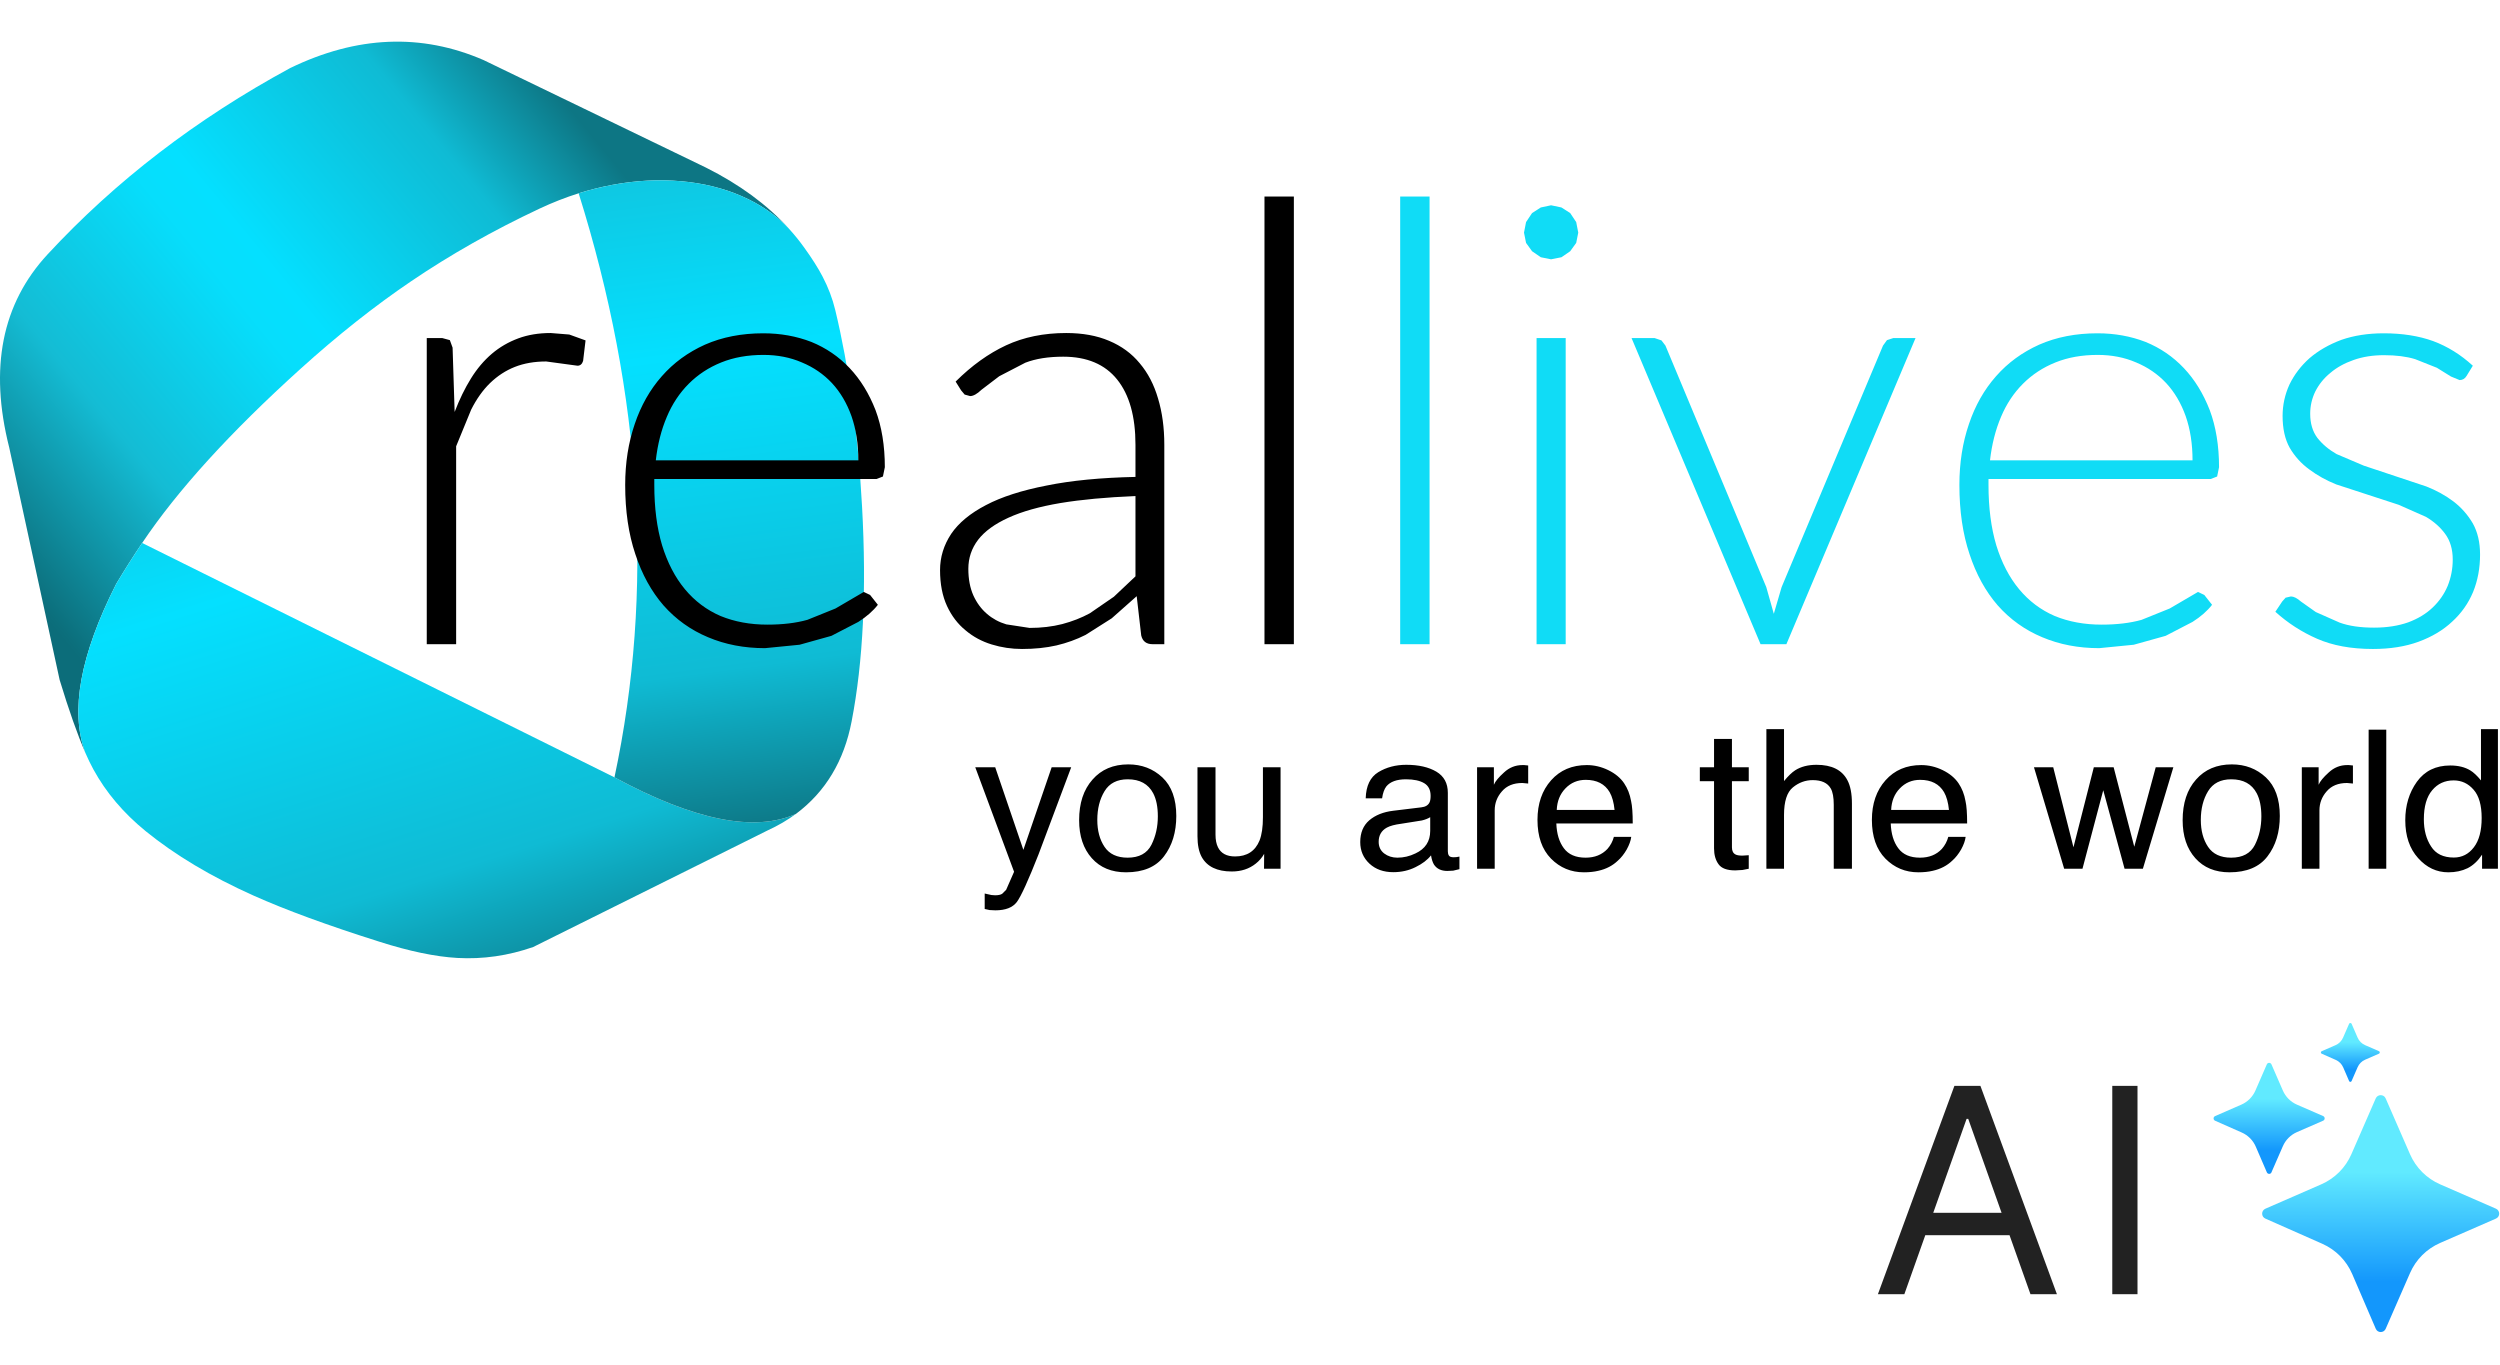
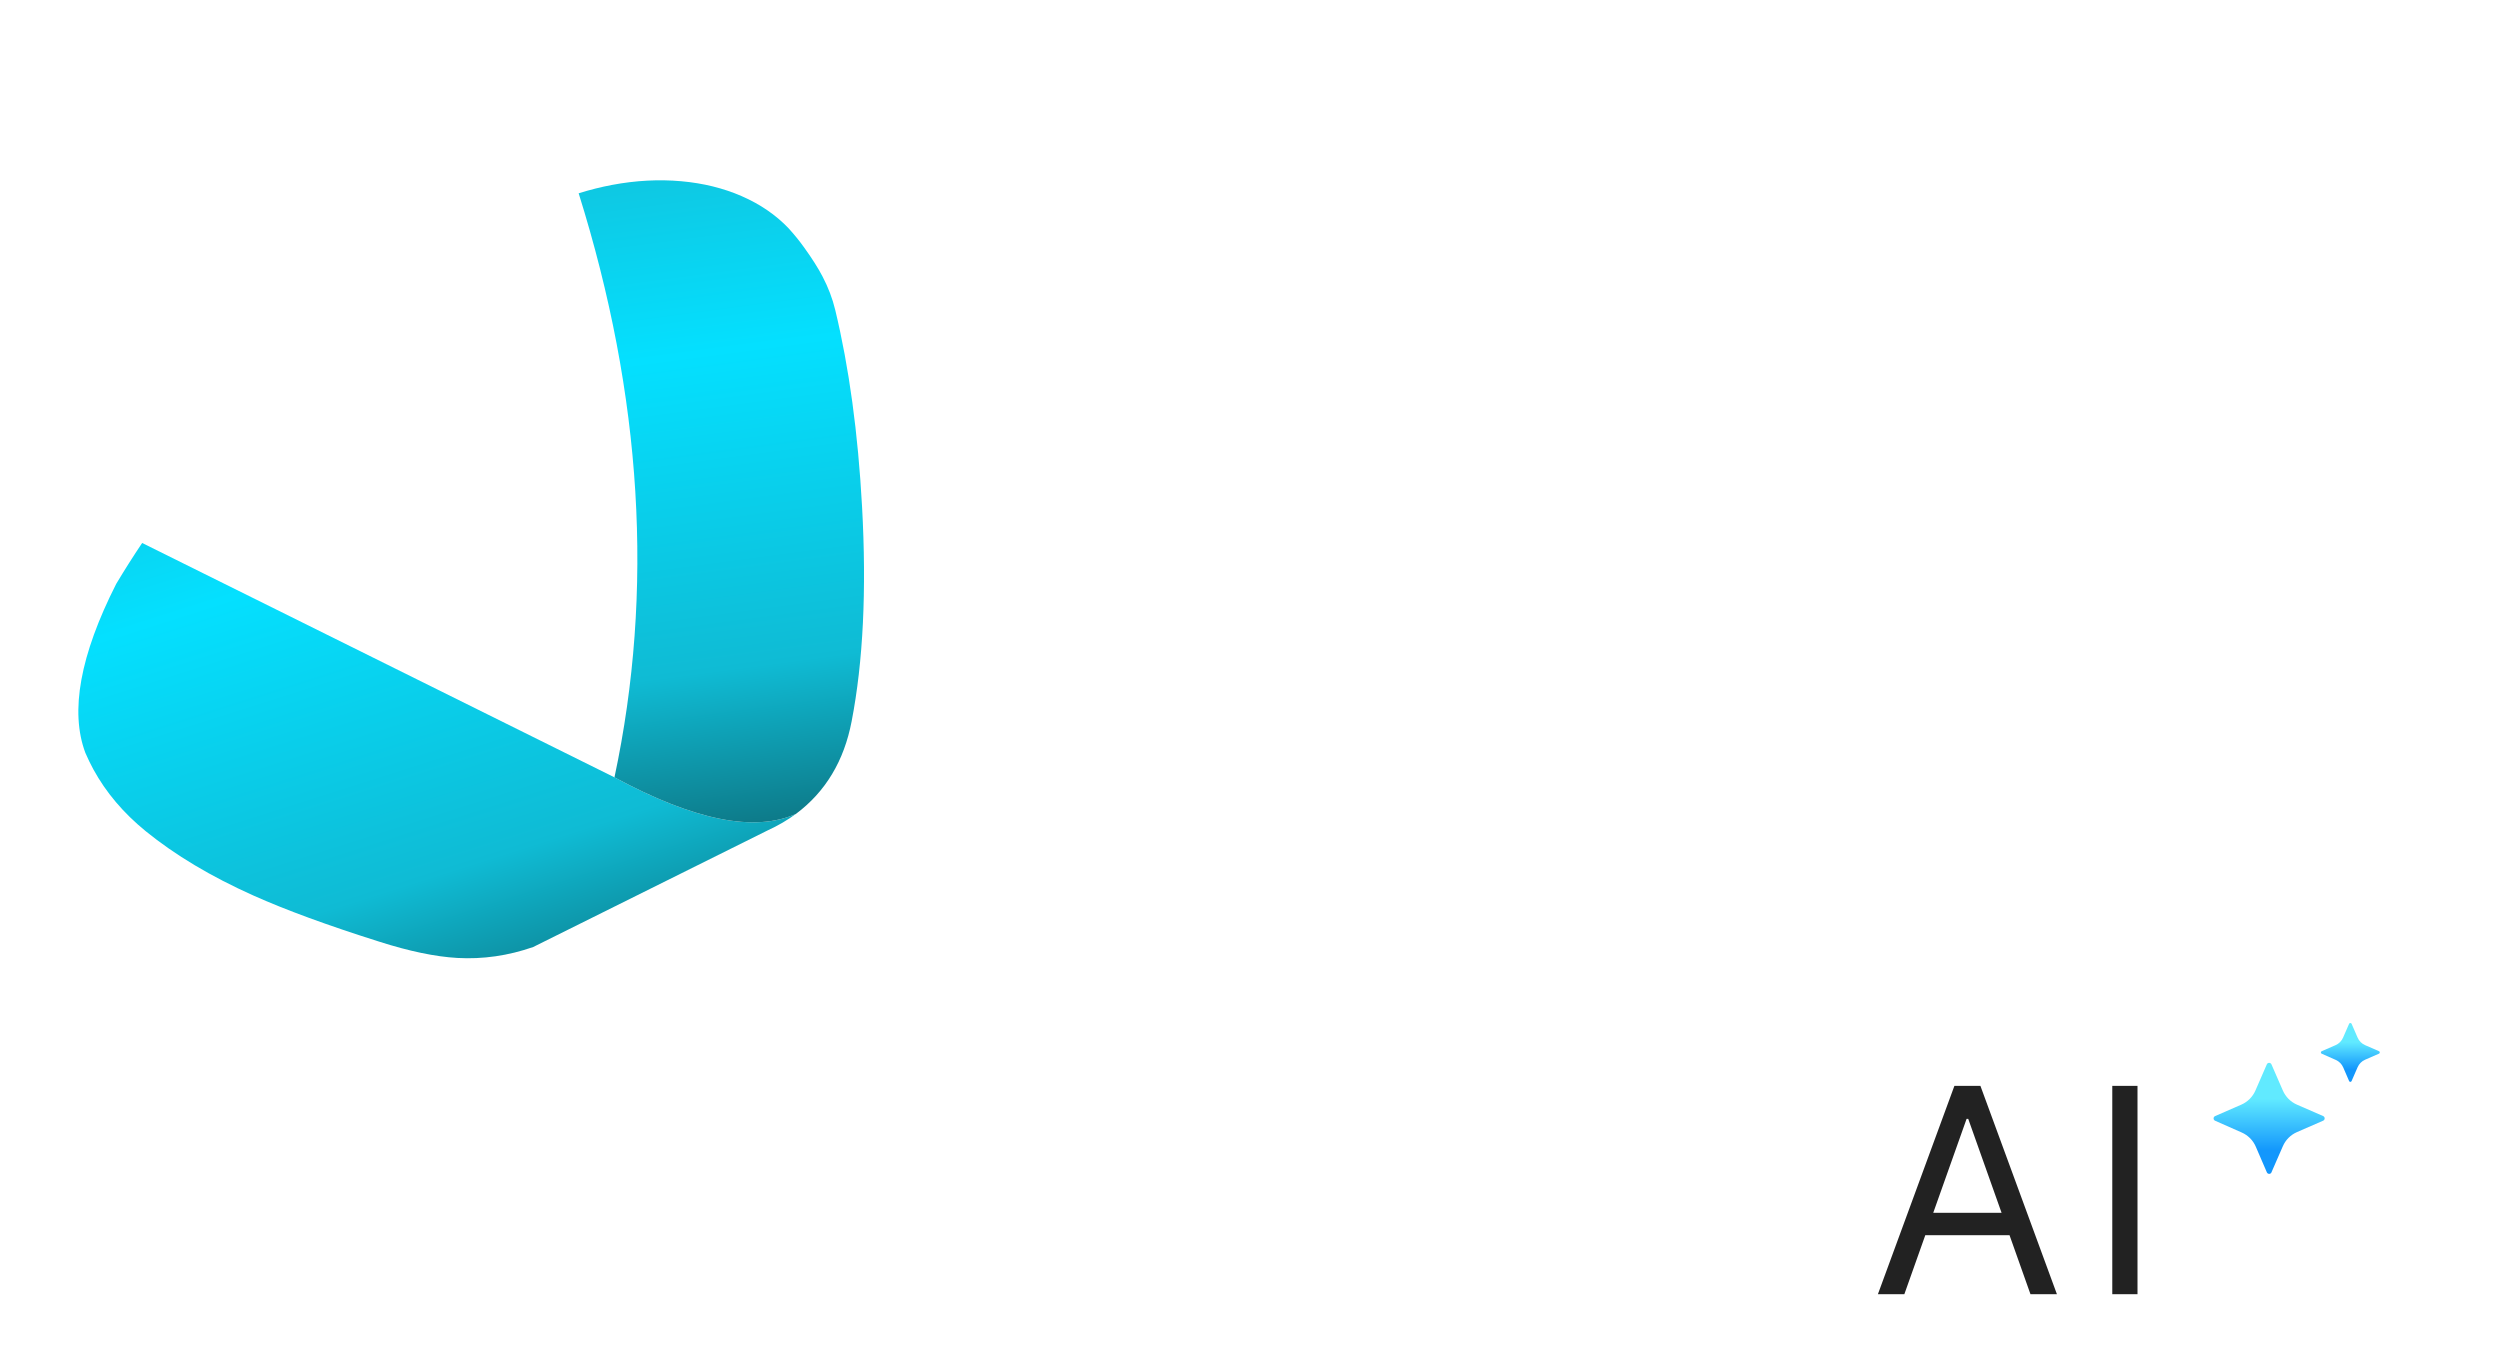
<svg xmlns="http://www.w3.org/2000/svg" width="707" height="386" viewBox="0 0 707 386" fill="none">
-   <path d="M209.738 55.466C214.976 57.751 219.392 60.774 222.984 64.535C216.895 57.848 209.113 52.134 199.64 47.394L136.765 16.995C119.162 9.354 100.927 10.104 82.056 19.248C55.512 33.644 32.646 51.204 13.46 71.928C0.538 85.882 -3.08 104.091 2.607 126.555L16.867 192.281C19.463 200.819 21.888 207.696 24.143 212.915C19.747 201.21 22.652 185.281 32.86 165.128C35.224 161.182 37.671 157.325 40.201 153.558C50.183 138.67 65.12 122.244 85.011 104.281C95.507 94.798 105.912 86.56 116.227 79.568C127.383 72 139.498 65.145 152.571 59.005C156.221 57.288 159.911 55.84 163.642 54.663C166.767 53.685 169.92 52.895 173.102 52.293C179.808 51.034 186.32 50.687 192.639 51.253C198.86 51.805 204.559 53.209 209.738 55.466Z" fill="url(#paint0_linear_2241_297)" />
  <path d="M217.095 234.835C220.063 233.476 222.735 231.913 225.113 230.148C213.44 235.434 196.325 231.995 173.769 219.832L40.202 153.554C37.671 157.321 35.225 161.178 32.861 165.125C22.653 185.278 19.747 201.207 24.143 212.911C24.832 214.506 25.58 216.05 26.387 217.541C26.402 217.567 26.422 217.601 26.445 217.641C29.978 224.105 34.895 229.908 41.195 235.05C49.517 241.816 59.677 247.886 71.675 253.258C80.764 257.331 92.614 261.676 107.226 266.294C115.74 269.017 123.117 270.555 129.358 270.909C136.577 271.31 143.717 270.28 150.778 267.819L217.095 234.835Z" fill="url(#paint1_linear_2241_297)" />
  <path d="M222.985 64.534C219.393 60.773 214.978 57.75 209.739 55.465C204.561 53.208 198.861 51.804 192.64 51.252C186.322 50.686 179.809 51.033 173.104 52.292C169.921 52.894 166.768 53.684 163.643 54.663C181.627 112.035 185.003 167.093 173.77 219.835C196.326 231.998 213.441 235.436 225.114 230.151C233.456 223.915 238.7 215.191 240.845 203.977C244.108 187.116 245.09 166.898 243.792 143.321C242.652 122.482 240.124 103.929 236.205 87.659C235.425 84.426 234.228 81.273 232.616 78.201C231.358 75.787 229.622 73.049 227.41 69.985C226.055 68.099 224.58 66.282 222.985 64.534Z" fill="url(#paint2_linear_2241_297)" />
-   <path d="M146.581 95.688C143.799 96.719 141.312 98.164 139.123 100.02C136.855 101.954 134.871 104.301 133.17 107.06C131.471 109.793 129.937 112.939 128.572 116.498L127.992 98.318L127.219 96.191L125.093 95.61H120.687V182.177H128.997V126.207L133.248 115.84C134.768 112.823 136.546 110.322 138.581 108.337C140.694 106.299 143.025 104.778 145.576 103.772C148.178 102.74 151.142 102.225 154.465 102.225L163.316 103.424C164.088 103.424 164.617 102.972 164.9 102.07L165.595 96.268L160.997 94.605L155.741 94.179C152.34 94.179 149.286 94.682 146.581 95.688ZM240.3 104.12C237.234 100.871 233.614 98.396 229.441 96.694C225.241 95.069 220.707 94.257 215.836 94.257C209.731 94.257 204.242 95.327 199.373 97.467C194.555 99.633 190.484 102.612 187.161 106.402C183.811 110.193 181.261 114.693 179.509 119.902C177.705 125.163 176.803 130.913 176.803 137.154C176.803 144.503 177.756 151.014 179.663 156.687C181.544 162.412 184.21 167.26 187.663 171.231C191.167 175.177 195.354 178.168 200.223 180.205C205.093 182.268 210.465 183.3 216.339 183.3L226.117 182.332L235.122 179.818L242.736 175.873C245.055 174.403 246.896 172.791 248.261 171.038L246.059 168.252L244.281 167.402L236.281 172.082L228.32 175.293C225.099 176.195 221.338 176.647 217.035 176.647C212.166 176.647 207.747 175.834 203.779 174.209C199.837 172.507 196.475 169.98 193.692 166.628C190.909 163.276 188.758 159.137 187.238 154.212C185.77 149.286 185.035 143.601 185.035 137.154V135.452H247.914L249.692 134.755L250.233 132.125C250.233 126.065 249.357 120.688 247.605 115.996C245.776 111.302 243.341 107.344 240.3 104.12ZM235.277 108.337C237.647 110.889 239.489 114.01 240.803 117.697C242.091 121.384 242.736 125.549 242.736 130.191H185.46C185.975 125.652 187.019 121.54 188.591 117.852C190.111 114.241 192.172 111.134 194.774 108.53C197.376 105.925 200.443 103.914 203.972 102.496C207.476 101.078 211.457 100.368 215.914 100.368C219.882 100.368 223.502 101.078 226.774 102.496C230.072 103.862 232.906 105.81 235.277 108.337ZM270.252 107.911L271.798 110.387L272.803 111.586L274.349 112.011C275.251 112.011 276.32 111.418 277.556 110.231L282.58 106.402L289.962 102.573C292.899 101.438 296.468 100.871 300.668 100.871C307.392 100.871 312.48 103.024 315.933 107.331C319.386 111.637 321.112 117.787 321.112 125.782V134.871C311.321 135.078 302.948 135.89 295.992 137.308C288.958 138.675 283.238 140.519 278.832 142.84C274.375 145.16 271.089 147.881 268.977 151.001C266.89 154.173 265.846 157.577 265.846 161.213C265.846 165.159 266.503 168.549 267.817 171.385C269.105 174.171 270.858 176.466 273.073 178.271C275.212 180.076 277.673 181.404 280.455 182.255C283.212 183.106 286.072 183.532 289.034 183.532C292.59 183.532 295.837 183.197 298.774 182.526C301.711 181.83 304.455 180.837 307.006 179.547L314.387 174.867L321.459 168.601L322.735 179.702C323.121 181.352 324.191 182.177 325.943 182.177H329.266V125.782C329.266 120.959 328.674 116.589 327.488 112.669C326.355 108.775 324.629 105.461 322.31 102.728C320.042 99.969 317.157 97.854 313.653 96.384C310.201 94.914 306.155 94.179 301.518 94.179C295.179 94.179 289.511 95.34 284.513 97.661C279.54 99.982 274.787 103.399 270.252 107.911ZM276.629 152.626C278.484 150.227 281.344 148.152 285.208 146.398C289.048 144.645 293.943 143.265 299.894 142.259C305.82 141.28 312.893 140.622 321.112 140.287V162.992L315.006 168.755L308.204 173.436C305.833 174.725 303.231 175.744 300.397 176.492C297.563 177.214 294.484 177.575 291.161 177.575L284.59 176.569C282.504 175.95 280.674 174.958 279.102 173.59C277.505 172.224 276.229 170.496 275.277 168.408C274.323 166.268 273.847 163.753 273.847 160.865C273.847 157.796 274.774 155.05 276.629 152.626ZM365.904 55.576H357.594V182.177H365.904V55.576Z" fill="black" />
-   <path d="M442.776 95.61H434.541V182.177H442.776V95.61ZM404.283 55.576H395.971V182.177H404.283V55.576ZM445.751 62.809L444.051 60.256L441.575 58.671L438.637 58.052L435.739 58.671L433.266 60.256L431.567 62.809L430.988 65.788L431.567 68.689L433.266 71.048L435.739 72.75L438.637 73.331L441.575 72.75L444.051 71.048L445.751 68.689L446.329 65.788L445.751 62.809ZM533.635 96.191L532.514 97.738L503.838 166.047L501.633 173.59L499.508 166.047L470.987 97.738L469.866 96.268L467.931 95.61H461.404L497.885 182.177H505.19L541.712 95.61H535.411L533.635 96.191ZM617.614 104.12C614.548 100.871 610.929 98.396 606.753 96.694C602.554 95.069 598.019 94.257 593.151 94.257C587.044 94.257 581.557 95.327 576.689 97.467C571.868 99.633 567.798 102.612 564.475 106.402C561.124 110.193 558.574 114.693 556.823 119.902C555.017 125.163 554.116 130.913 554.116 137.154C554.116 144.503 555.072 151.014 556.977 156.687C558.856 162.412 561.523 167.26 564.977 171.231C568.479 175.177 572.666 178.168 577.538 180.205C582.407 182.268 587.777 183.3 593.653 183.3L603.43 182.332L612.434 179.818L620.05 175.873C622.369 174.403 624.211 172.791 625.574 171.038L623.373 168.252L621.596 167.402L613.595 172.082L605.635 175.293C602.412 176.195 598.653 176.647 594.349 176.647C589.48 176.647 585.059 175.834 581.092 174.209C577.15 172.507 573.787 169.98 571.007 166.628C568.223 163.276 566.073 159.137 564.552 154.212C563.083 149.286 562.347 143.601 562.347 137.154V135.452H625.226L627.006 134.755L627.545 132.125C627.545 126.065 626.669 120.688 624.918 115.996C623.09 111.302 620.654 107.344 617.614 104.12ZM612.592 108.337C614.962 110.889 616.804 114.01 618.116 117.697C619.405 121.384 620.05 125.549 620.05 130.191H562.772C563.289 125.652 564.333 121.54 565.904 117.852C567.424 114.241 569.487 111.134 572.088 108.53C574.688 105.925 577.755 103.914 581.286 102.496C584.792 101.078 588.77 100.368 593.228 100.368C597.195 100.368 600.814 101.078 604.089 102.496C607.386 103.862 610.222 105.81 612.592 108.337ZM659.005 105.474C660.811 103.927 663.012 102.702 665.613 101.8C668.166 100.897 671.024 100.445 674.192 100.445C677.647 100.445 680.585 100.82 683.006 101.568L689.149 104.005L693.131 106.479L695.567 107.485C696.417 107.485 697.073 107.098 697.538 106.325L699.315 103.424C695.915 100.304 692.179 97.983 688.105 96.462C684.035 94.992 679.372 94.257 674.115 94.257C669.683 94.257 665.69 94.876 662.137 96.113C658.631 97.428 655.631 99.157 653.132 101.297C650.707 103.463 648.814 105.951 647.451 108.762C646.161 111.598 645.517 114.551 645.517 117.62C645.517 121.23 646.187 124.234 647.528 126.632C648.945 129.056 650.788 131.093 653.052 132.744C655.323 134.446 657.873 135.864 660.704 136.999L678.368 142.762L686.057 146.166C688.325 147.507 690.142 149.118 691.508 151.001C692.926 152.935 693.633 155.346 693.633 158.235C693.633 160.839 693.157 163.327 692.204 165.7C691.223 168.021 689.809 170.058 687.951 171.812C686.123 173.565 683.83 174.958 681.072 175.989C678.24 176.994 675.006 177.497 671.372 177.497C667.481 177.497 664.236 177.02 661.635 176.066L654.909 173.088L650.696 170.11C649.616 169.155 648.674 168.678 647.876 168.678L646.367 169.026L645.403 170.11L643.469 173.01C646.975 176.182 650.902 178.722 655.257 180.631C659.664 182.564 664.932 183.532 671.064 183.532C675.932 183.532 680.237 182.848 683.973 181.481C687.761 180.089 690.93 178.194 693.479 175.795C696.08 173.423 698.051 170.625 699.392 167.402C700.707 164.179 701.362 160.659 701.362 156.842C701.362 153.412 700.681 150.473 699.315 148.022C697.897 145.598 696.08 143.536 693.864 141.834C691.622 140.132 689.061 138.713 686.175 137.579L668.514 131.7L660.785 128.412C658.569 127.148 656.752 125.614 655.334 123.808C653.993 122.003 653.323 119.735 653.323 117.001C653.323 114.809 653.799 112.72 654.755 110.734C655.785 108.697 657.202 106.944 659.005 105.474Z" fill="#10DCF6" />
-   <path d="M319.089 216.17C314.838 216.17 311.463 217.601 308.964 220.464C306.439 223.3 305.176 227.129 305.176 231.952C305.176 236.438 306.375 240.023 308.771 242.705C311.141 245.361 314.362 246.689 318.433 246.689C323.302 246.689 326.884 245.181 329.176 242.163C331.495 239.146 332.655 235.343 332.655 230.753C332.655 225.956 331.341 222.32 328.713 219.845C326.085 217.395 322.877 216.17 319.089 216.17ZM312.365 223.752C313.73 221.508 315.921 220.386 318.935 220.386C322.336 220.386 324.732 221.701 326.123 224.332C327 226.008 327.437 228.187 327.437 230.869C327.437 233.808 326.832 236.49 325.621 238.914C324.384 241.338 322.142 242.55 318.896 242.55C315.908 242.55 313.73 241.532 312.365 239.495C310.999 237.458 310.317 234.917 310.317 231.875C310.317 228.703 310.999 225.995 312.365 223.752ZM297.409 216.982L289.408 240.345L281.447 216.982H275.804L286.78 246.535L284.539 251.64L283.418 252.762C282.98 253.045 282.31 253.188 281.409 253.188L280.365 253.11L278.472 252.685V257.056L279.863 257.365L281.486 257.442C284.371 257.442 286.407 256.643 287.592 255.044C288.777 253.42 290.813 248.946 293.698 241.622L302.935 216.982H297.409ZM362.143 216.982H357.157V231.1C357.157 233.886 356.835 236.091 356.191 237.715C354.954 240.707 352.648 242.203 349.273 242.203C346.902 242.203 345.292 241.338 344.442 239.61C343.978 238.682 343.746 237.496 343.746 236.052V216.982H338.645V236.477C338.645 238.927 339.044 240.887 339.843 242.357C341.363 245.09 344.197 246.457 348.346 246.457C351.025 246.457 353.292 245.709 355.147 244.214C356.101 243.466 356.887 242.55 357.505 241.467L357.466 245.683H362.143V216.982ZM454.817 217.794C452.861 216.841 450.839 216.363 448.751 216.363C444.575 216.363 441.216 217.794 438.662 220.657C436.087 223.545 434.798 227.285 434.798 231.875C434.798 236.568 436.076 240.217 438.626 242.821C441.175 245.4 444.282 246.689 447.938 246.689C449.458 246.689 450.813 246.547 451.996 246.264C454.213 245.774 456.07 244.806 457.561 243.362C458.466 242.563 459.29 241.519 460.037 240.229C460.759 238.914 461.184 237.728 461.312 236.671H456.403C456.07 237.934 455.462 239.07 454.586 240.074C453.04 241.725 450.978 242.55 448.403 242.55C445.619 242.55 443.571 241.661 442.256 239.881C440.945 238.128 440.234 235.794 440.131 232.88H461.737C461.737 229.992 461.583 227.877 461.272 226.537C460.938 224.628 460.279 222.952 459.301 221.508C458.272 219.986 456.777 218.749 454.817 217.794ZM448.443 220.541C451.586 220.541 453.839 221.701 455.205 224.022C455.927 225.286 456.389 226.962 456.597 229.051H440.249C440.351 226.575 441.164 224.551 442.685 222.978C444.23 221.354 446.15 220.541 448.443 220.541ZM404.576 225.067C404.576 225.892 404.474 226.511 404.268 226.923C403.88 227.723 403.107 228.187 401.95 228.316L393.989 229.282C391.205 229.618 388.949 230.521 387.224 231.99C385.524 233.461 384.674 235.51 384.674 238.14C384.674 240.591 385.549 242.628 387.3 244.252C389.029 245.851 391.268 246.651 394.026 246.651C396.319 246.651 398.418 246.173 400.327 245.219C402.232 244.291 403.69 243.182 404.693 241.893C404.873 243.028 405.159 243.904 405.543 244.523C406.342 245.709 407.591 246.302 409.291 246.302L410.954 246.225L412.73 245.799V242.241L411.844 242.396L411.108 242.434C410.412 242.434 409.961 242.279 409.756 241.97C409.551 241.661 409.448 241.261 409.448 240.771V224.215C409.448 221.508 408.364 219.509 406.199 218.221C404.012 216.931 401.177 216.286 397.697 216.286C394.707 216.286 392.07 216.982 389.777 218.375C387.509 219.767 386.322 222.23 386.22 225.762H390.857C391.063 224.293 391.462 223.171 392.055 222.398C393.162 221.057 395.019 220.386 397.62 220.386C399.836 220.386 401.561 220.76 402.8 221.508C403.983 222.23 404.576 223.416 404.576 225.067ZM402.103 232.029C403.056 231.797 403.844 231.487 404.463 231.1V234.969C404.463 237.934 403.071 240.062 400.287 241.351C398.638 242.151 396.938 242.55 395.187 242.55C393.744 242.55 392.495 242.151 391.436 241.351C390.407 240.552 389.89 239.456 389.89 238.064C389.89 236.232 390.663 234.891 392.209 234.041C393.11 233.551 394.466 233.19 396.268 232.957L402.103 232.029ZM425.332 218.452C423.812 219.819 422.856 220.979 422.471 221.933V216.982H417.716V245.683H422.702V229.167C422.702 227.129 423.387 225.337 424.749 223.79C426.09 222.217 428.01 221.43 430.508 221.43L432.171 221.585V216.479L431.014 216.363C430.882 216.363 430.728 216.363 430.548 216.363C428.563 216.363 426.827 217.06 425.332 218.452ZM484.731 208.976V216.982H480.712V220.928H484.731V239.92C484.731 241.751 485.156 243.247 486.006 244.406C486.83 245.567 488.401 246.148 490.72 246.148L492.772 246.032L494.548 245.683V241.854L492.772 241.97C491.867 241.97 491.226 241.867 490.837 241.661C490.141 241.325 489.793 240.655 489.793 239.649V220.928H494.548V216.982H489.793V208.976H484.731ZM504.52 206.19H499.534V245.683H504.52V230.482C504.52 226.639 505.355 224.035 507.033 222.669C508.707 221.301 510.575 220.618 512.634 220.618C515.132 220.618 516.835 221.405 517.736 222.978C518.304 223.958 518.586 225.505 518.586 227.62V245.683H523.726V227.271C523.726 224.461 523.301 222.256 522.451 220.657C520.931 217.743 518.019 216.286 513.718 216.286C511.322 216.286 509.311 216.802 507.688 217.833C506.761 218.427 505.703 219.445 504.52 220.889V206.19ZM549.387 217.794C547.43 216.841 545.408 216.363 543.32 216.363C539.148 216.363 535.785 217.794 533.232 220.657C530.657 223.545 529.371 227.285 529.371 231.875C529.371 236.568 530.646 240.217 533.195 242.821C535.745 245.4 538.851 246.689 542.507 246.689C544.027 246.689 545.383 246.547 546.566 246.264C548.782 245.774 550.639 244.806 552.134 243.362C553.035 242.563 553.859 241.519 554.607 240.229C555.328 238.914 555.753 237.728 555.881 236.671H550.973C550.639 237.934 550.031 239.07 549.156 240.074C547.61 241.725 545.548 242.55 542.972 242.55C540.188 242.55 538.141 241.661 536.829 239.881C535.514 238.128 534.807 235.794 534.701 232.88H556.306C556.306 229.992 556.153 227.877 555.841 226.537C555.508 224.628 554.852 222.952 553.87 221.508C552.841 219.986 551.346 218.749 549.387 217.794ZM543.013 220.541C546.156 220.541 548.409 221.701 549.775 224.022C550.497 225.286 550.958 226.962 551.167 229.051H534.818C534.921 226.575 535.734 224.551 537.254 222.978C538.8 221.354 540.719 220.541 543.013 220.541ZM631.164 216.17C626.915 216.17 623.541 217.601 621.039 220.464C618.515 223.3 617.251 227.129 617.251 231.952C617.251 236.438 618.449 240.023 620.849 242.705C623.219 245.361 626.439 246.689 630.508 246.689C635.377 246.689 638.96 245.181 641.253 242.163C643.571 239.146 644.729 235.343 644.729 230.753C644.729 225.956 643.418 222.32 640.787 219.845C638.161 217.395 634.952 216.17 631.164 216.17ZM624.442 223.752C625.805 221.508 627.995 220.386 631.01 220.386C634.413 220.386 636.809 221.701 638.198 224.332C639.077 226.008 639.513 228.187 639.513 230.869C639.513 233.808 638.908 236.49 637.696 238.914C636.461 241.338 634.219 242.55 630.974 242.55C627.985 242.55 625.805 241.532 624.442 239.495C623.076 237.458 622.391 234.917 622.391 231.875C622.391 228.703 623.076 225.995 624.442 223.752ZM597.737 216.982H592.133L586.374 239.61L580.652 216.982H575.205L583.748 245.683H588.924L594.799 223.481L600.829 245.683H606.005L614.625 216.982H609.639L603.573 239.456L597.737 216.982ZM665.408 221.585V216.479L664.247 216.363C664.118 216.363 663.965 216.363 663.785 216.363C661.8 216.363 660.06 217.06 658.565 218.452C657.048 219.819 656.092 220.979 655.708 221.933V216.982H650.953V245.683H655.939V229.167C655.939 227.129 656.62 225.337 657.986 223.79C659.327 222.217 661.246 221.43 663.745 221.43L665.408 221.585ZM674.837 206.345H669.851V245.683H674.837V206.345ZM706.41 206.19H701.619V220.696C700.512 219.355 699.505 218.414 698.604 217.872C697.084 216.944 695.19 216.479 692.922 216.479C688.852 216.479 685.709 218.014 683.493 221.082C681.303 224.151 680.211 227.774 680.211 231.952C680.211 236.413 681.42 239.985 683.841 242.666C686.237 245.348 689.083 246.689 692.384 246.689C694.417 246.689 696.234 246.302 697.831 245.529C699.402 244.729 700.769 243.453 701.93 241.7V245.683H706.41V206.19ZM687.823 223.481C689.369 221.624 691.391 220.696 693.889 220.696C696.131 220.696 698.014 221.572 699.534 223.326C701.055 225.053 701.813 227.723 701.813 231.333C701.813 234.943 701.08 237.702 699.611 239.61C698.142 241.544 696.249 242.512 693.93 242.512C690.966 242.512 688.827 241.467 687.512 239.379C686.149 237.315 685.464 234.75 685.464 231.681C685.464 228.071 686.252 225.337 687.823 223.481Z" fill="black" />
  <path d="M538.55 366H531.071L552.702 307.091H560.065L581.696 366H574.217L556.614 316.411H556.153L538.55 366ZM541.311 342.989H571.456V349.317H541.311V342.989ZM604.485 307.091V366H597.352V307.091H604.485Z" fill="#222222" />
-   <path d="M705.851 341.813L690.068 334.928C686.251 333.267 683.211 330.217 681.551 326.41L674.665 310.627C674.13 309.403 672.392 309.403 671.858 310.627L664.972 326.41C663.311 330.227 660.261 333.267 656.454 334.928L640.652 341.823C639.428 342.358 639.428 344.086 640.652 344.62L656.726 351.73C660.533 353.41 663.563 356.469 665.205 360.296L671.868 375.778C672.392 377.011 674.14 377.011 674.674 375.778L681.551 360.024C683.212 356.207 686.261 353.167 690.069 351.506L705.851 344.621C707.075 344.086 707.075 342.348 705.851 341.814L705.851 341.813Z" fill="url(#paint3_linear_2241_297)" />
  <path d="M642.368 331.538L645.592 324.147C646.369 322.36 647.797 320.932 649.584 320.155L656.985 316.931C657.558 316.678 657.558 315.863 656.985 315.62L649.584 312.395C647.797 311.618 646.369 310.191 645.592 308.403L642.368 301.003C642.115 300.43 641.299 300.43 641.057 301.003L637.832 308.403C637.055 310.19 635.627 311.618 633.84 312.395L626.43 315.63C625.857 315.882 625.857 316.688 626.43 316.941L633.967 320.272C635.754 321.059 637.172 322.496 637.939 324.283L641.066 331.538C641.319 332.111 642.135 332.121 642.377 331.538L642.368 331.538Z" fill="url(#paint4_linear_2241_297)" />
  <path d="M656.557 297.974L660.559 299.741C661.511 300.159 662.259 300.926 662.666 301.868L664.327 305.724C664.463 306.035 664.891 306.035 665.027 305.724L666.736 301.801C667.154 300.849 667.911 300.091 668.853 299.683L672.777 297.974C673.078 297.838 673.078 297.41 672.777 297.274L668.853 295.565C667.901 295.147 667.144 294.39 666.736 293.448L665.027 289.524C664.891 289.223 664.463 289.223 664.327 289.524L662.618 293.448C662.2 294.4 661.443 295.157 660.501 295.565L656.567 297.284C656.266 297.42 656.266 297.847 656.567 297.983L656.557 297.974Z" fill="url(#paint5_linear_2241_297)" />
  <defs>
    <linearGradient id="paint0_linear_2241_297" x1="21.672" y1="185.578" x2="181.007" y2="54.894" gradientUnits="userSpaceOnUse">
      <stop stop-color="#0C6D7A" />
      <stop offset="0.008" stop-color="#0C6F7C" />
      <stop offset="0.239" stop-color="#14BCD4" />
      <stop offset="0.482" stop-color="#06DEFC" />
      <stop offset="0.545" stop-color="#04E0FF" />
      <stop offset="0.831" stop-color="#0FBBD4" />
      <stop offset="1" stop-color="#0D7684" />
    </linearGradient>
    <linearGradient id="paint1_linear_2241_297" x1="6.242" y1="33.154" x2="93.801" y2="308.183" gradientUnits="userSpaceOnUse">
      <stop stop-color="#0C6D7A" />
      <stop offset="0.008" stop-color="#0C6F7C" />
      <stop offset="0.239" stop-color="#14BCD4" />
      <stop offset="0.51" stop-color="#04E0FF" />
      <stop offset="0.831" stop-color="#0FBBD4" />
      <stop offset="1" stop-color="#0D7684" />
    </linearGradient>
    <linearGradient id="paint2_linear_2241_297" x1="172.998" y1="-40.413" x2="209.786" y2="236.347" gradientUnits="userSpaceOnUse">
      <stop stop-color="#0C6D7A" />
      <stop offset="0.008" stop-color="#0C6F7C" />
      <stop offset="0.239" stop-color="#14BCD4" />
      <stop offset="0.51" stop-color="#04E0FF" />
      <stop offset="0.831" stop-color="#0FBBD4" />
      <stop offset="1" stop-color="#0D7684" />
    </linearGradient>
    <linearGradient id="paint3_linear_2241_297" x1="673.252" y1="309.709" x2="673.252" y2="376.703" gradientUnits="userSpaceOnUse">
      <stop offset="0.324" stop-color="#61EAFF" />
      <stop offset="0.789" stop-color="#1397FC" />
    </linearGradient>
    <linearGradient id="paint4_linear_2241_297" x1="641.707" y1="300.573" x2="641.707" y2="331.972" gradientUnits="userSpaceOnUse">
      <stop offset="0.324" stop-color="#61EAFF" />
      <stop offset="0.789" stop-color="#1397FC" />
    </linearGradient>
    <linearGradient id="paint5_linear_2241_297" x1="664.672" y1="289.298" x2="664.672" y2="305.957" gradientUnits="userSpaceOnUse">
      <stop offset="0.324" stop-color="#61EAFF" />
      <stop offset="0.789" stop-color="#1397FC" />
    </linearGradient>
  </defs>
</svg>